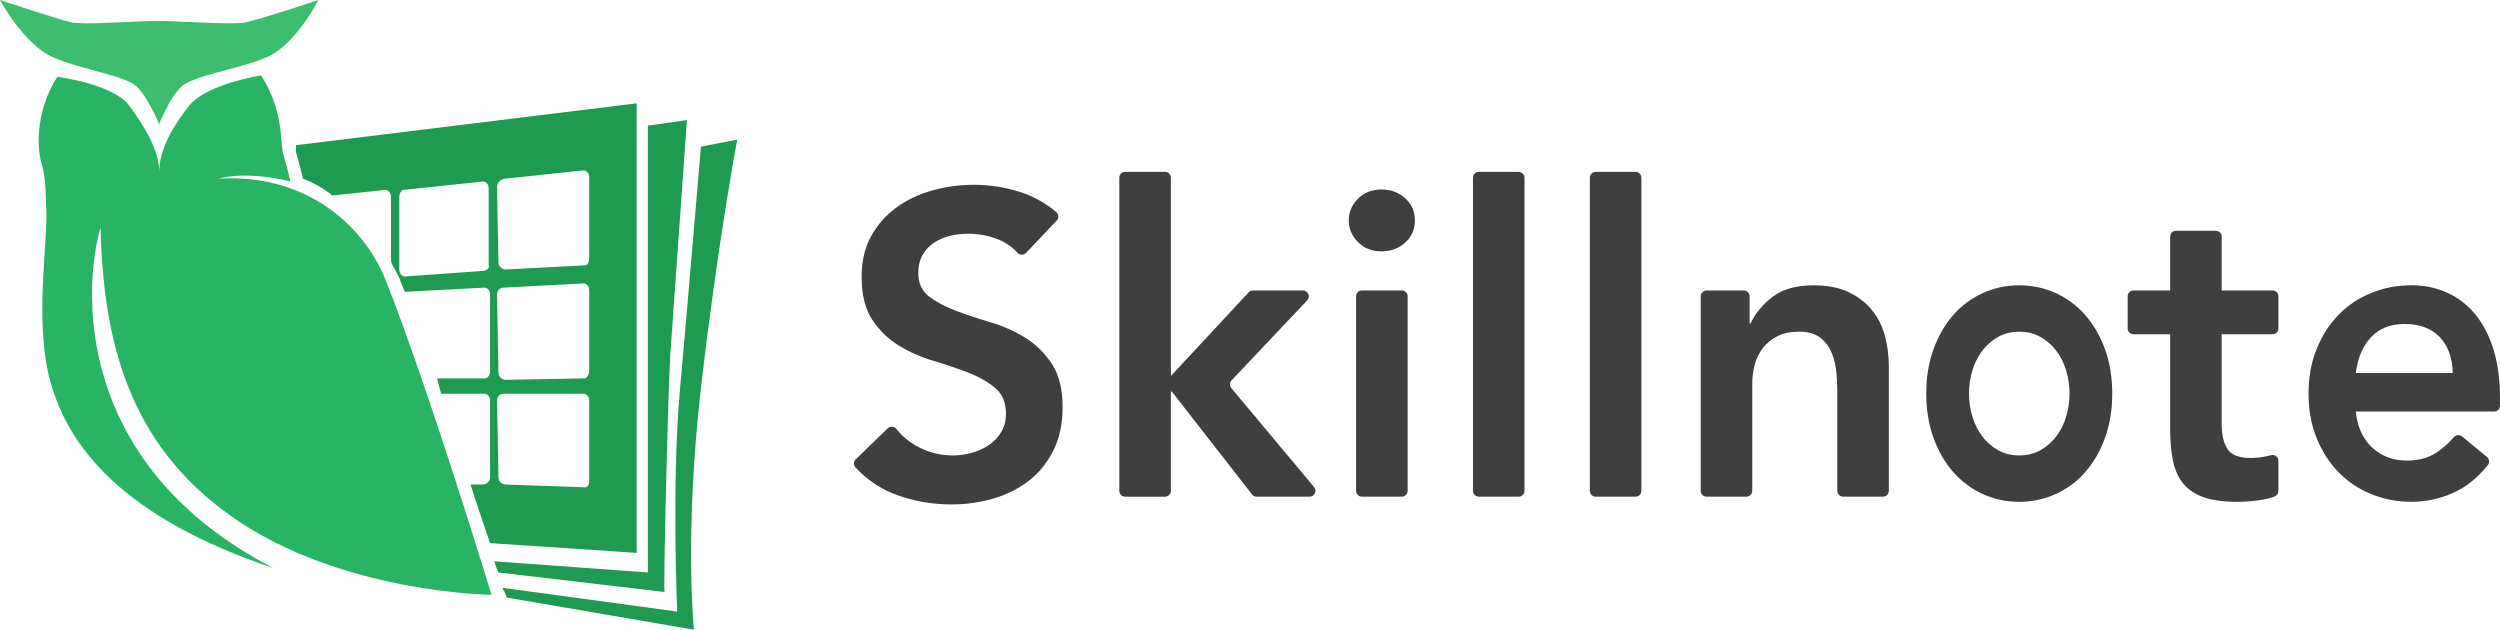
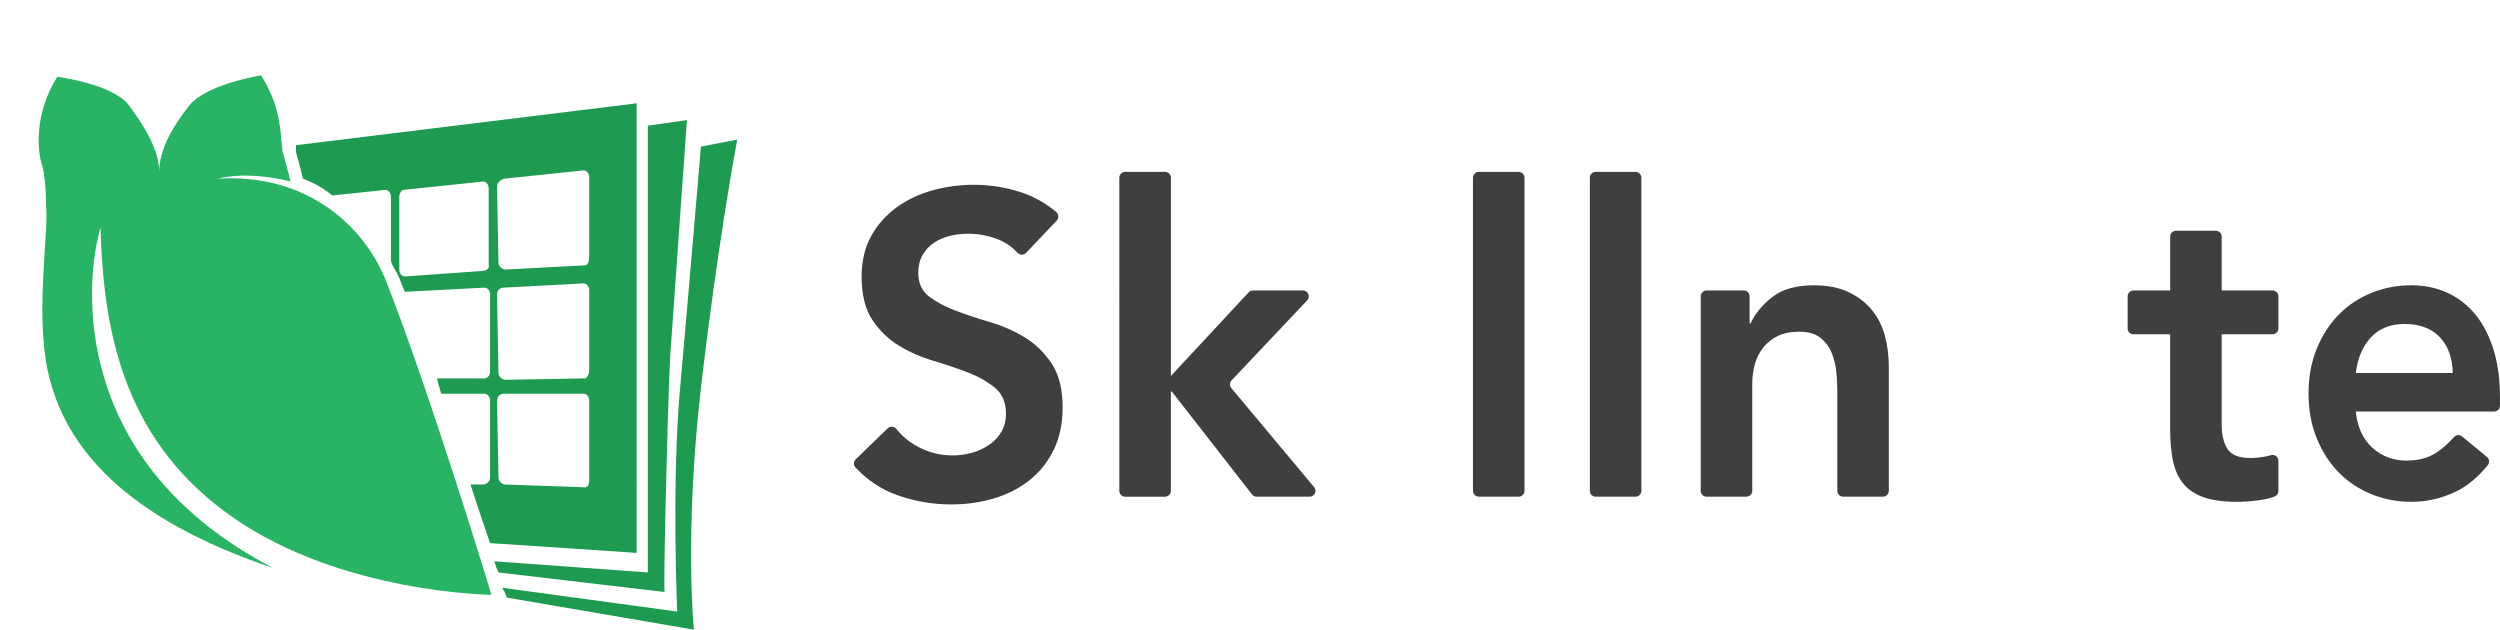
<svg xmlns="http://www.w3.org/2000/svg" id="_イヤー_1" viewBox="0 0 1195.11 301.02">
  <defs>
    <style>.cls-1{fill:#1e9b50;}.cls-2{fill:#3cbe6e;}.cls-3{fill:#3f3f3f;}.cls-4{fill:#28b464;}</style>
  </defs>
  <g>
    <path class="cls-1" d="M325.05,186.22c-4,44.72-1.33,106.13-1.33,106.13l-83.43-11.35c0,1.33,.67,1.33,.67,1.33l1.33,3.34,89.44,15.35s-4.67-45.39,3.34-115.47c8.01-69.42,17.35-118.81,17.35-118.81l-17.35,3.34s-6.01,71.42-10.01,116.14Z" />
    <path class="cls-1" d="M230.94,231.61h-6.01c3.34,10.68,6.67,20.02,9.34,28.03l70.08,4.67V49.39l-162.86,20.02v3.34c2,6.67,3.34,12.68,3.34,12.68h0c5.34,2,10.01,4.67,14.02,8.01l25.36-2.67c1.33,0,2.67,1.33,2.67,3.34v30.04c0,2,2,4.67,3.34,7.34,1.33,2.67,2,5.34,3.34,8.01l38.05-2c1.33,0,2.67,1.33,2.67,3.34v36.71c0,2-1.33,3.34-2.67,3.34h-22.69c.67,2.67,1.33,5.34,2,7.34h20.69c1.33,0,2.67,1.33,2.67,3.34v36.71c0,2-2,3.34-3.34,3.34Zm6.67-142.17c0-2,1.33-3.34,3.34-4l38.05-4c1.33,0,2.67,1.33,2.67,3.34v38.05c0,2-.67,4-2,4l-38.05,2c-1.33,0-3.34-1.33-3.34-3.34l-.67-36.04h0Zm0,51.39c0-2,1.33-3.34,3.34-3.34l38.05-2c1.33,0,2.67,1.33,2.67,3.34v38.05c0,2-.67,3.34-2,4l-38.05,.67c-1.33,0-3.34-1.33-3.34-3.34l-.67-37.38h0Zm0,50.73c0-2,1.33-3.34,3.34-3.34h38.05c1.33,0,2.67,1.33,2.67,3.34v38.05c0,2-.67,3.34-2,3.34l-38.05-1.33c-1.33,0-3.34-1.33-3.34-3.34l-.67-36.71h0Zm-6.67-62.07l-37.38,2.67c-1.33,0-2.67-1.33-2.67-3.34v-34.71c0-2,1.33-3.34,2-3.34l38.05-4c1.33,0,2.67,1.33,2.67,3.34v36.71c.67,1.33-1.33,2.67-2.67,2.67Z" />
    <path class="cls-1" d="M320.38,170.2c2-28.03,8.01-112.8,8.01-112.8l-18.69,2.67v213.59l-73.42-5.34c.67,2,1.33,4,2,5.34l79.43,9.34c-.67,0,1.33-85.43,2.67-112.8Z" />
-     <path class="cls-2" d="M66.08,42.05c5.34,6.01,10.01,17.35,10.01,17.35,0,0,4.67-12.01,10.01-17.35,5.34-6.01,27.37-8.68,41.38-14.68,14.02-6.01,24.7-27.37,24.7-27.37,0,0-28.03,9.34-34.71,10.68-6.67,1.33-31.37-.67-42.05-.67-10.01,0-35.38,2-41.38,.67C28.03,9.34,0,0,0,0,0,0,11.35,21.36,25.36,27.37c13.35,6.01,35.38,8.68,40.71,14.68Z" />
    <path class="cls-4" d="M110.8,246.96c52.06,36.71,124.15,37.38,124.15,37.38,0,0-29.37-96.78-50.73-150.85-10.68-26.03-38.05-50.73-80.09-48.06,15.35-4,34.71,1.33,34.71,1.33,0,0-1.33-6.01-3.34-12.68-2-6.67,.67-20.02-10.68-38.05,0,0-25.36,4-34.04,14.02-8.01,10.01-14.68,21.36-14.68,32.04h0c0-10.01-6.67-21.36-14.68-32.04-8.01-10.01-34.04-13.35-34.04-13.35-11.35,18.02-9.34,36.04-7.34,42.05,2,6.01,2,20.02,2,20.02,1.33,14.02-6.01,54.73,2,83.43,8.68,32.04,35.38,65.41,106.79,89.44C34.04,221.6,40.05,136.16,48.06,108.8c1.33,54.06,13.35,103.46,62.74,138.16Z" />
  </g>
  <g>
    <path class="cls-3" d="M490.49,120.89c-1.13,1.2-3.03,1.15-4.13-.08-2.46-2.75-5.49-4.85-9.08-6.3-4.59-1.85-9.42-2.77-14.48-2.77-3.01,0-5.92,.34-8.73,1.03-2.81,.69-5.34,1.78-7.6,3.29-2.26,1.51-4.08,3.46-5.44,5.85-1.37,2.4-2.05,5.24-2.05,8.52,0,4.93,1.71,8.7,5.13,11.3,3.42,2.6,7.67,4.86,12.73,6.78,5.06,1.92,10.61,3.77,16.64,5.54,6.02,1.78,11.57,4.25,16.64,7.39,5.06,3.15,9.31,7.33,12.73,12.53,3.42,5.2,5.13,12.12,5.13,20.74,0,7.8-1.44,14.62-4.31,20.44-2.87,5.82-6.74,10.65-11.6,14.48-4.86,3.84-10.51,6.71-16.94,8.63-6.44,1.92-13.21,2.88-20.33,2.88-9.04,0-17.73-1.51-26.08-4.52-7.54-2.72-14.13-7.11-19.77-13.17-1.03-1.11-.94-2.86,.15-3.91l15.25-14.77c1.18-1.14,3.1-1.04,4.12,.25,2.87,3.61,6.42,6.51,10.62,8.7,5.13,2.67,10.58,4,16.33,4,3.01,0,6.02-.41,9.04-1.23,3.01-.82,5.75-2.05,8.21-3.7,2.46-1.64,4.45-3.73,5.96-6.26,1.51-2.53,2.26-5.44,2.26-8.73,0-5.34-1.71-9.45-5.13-12.32-3.42-2.88-7.67-5.31-12.73-7.29-5.07-1.98-10.61-3.87-16.64-5.65-6.03-1.78-11.57-4.21-16.64-7.29-5.07-3.08-9.31-7.19-12.73-12.32-3.42-5.13-5.13-12.02-5.13-20.64,0-7.53,1.54-14.03,4.62-19.51,3.08-5.48,7.12-10.03,12.12-13.66,5-3.63,10.71-6.33,17.15-8.11,6.43-1.78,13.01-2.67,19.72-2.67,7.67,0,15.1,1.16,22.28,3.49,6.24,2.02,11.94,5.18,17.1,9.47,1.27,1.06,1.43,2.95,.29,4.15l-14.66,15.45Z" />
    <path class="cls-3" d="M537.88,82.17h19.07c1.54,0,2.79,1.25,2.79,2.79v94.77l37.17-39.98c.53-.57,1.27-.89,2.04-.89h23.95c2.44,0,3.7,2.92,2.02,4.7l-36.17,38.27c-.97,1.03-1.02,2.62-.11,3.7l39.57,47.34c1.52,1.81,.23,4.57-2.14,4.57h-25.34c-.86,0-1.67-.4-2.2-1.07l-38.39-49.24h-.41v47.53c0,1.54-1.25,2.79-2.79,2.79h-19.07c-1.54,0-2.79-1.25-2.79-2.79V84.95c0-1.54,1.25-2.79,2.79-2.79Z" />
-     <path class="cls-3" d="M644.77,105.37c0-3.97,1.47-7.42,4.41-10.37,2.94-2.94,6.67-4.42,11.19-4.42s8.32,1.41,11.4,4.21c3.08,2.81,4.62,6.33,4.62,10.58s-1.54,7.77-4.62,10.58c-3.08,2.81-6.88,4.21-11.4,4.21s-8.25-1.47-11.19-4.42c-2.95-2.94-4.41-6.4-4.41-10.37Zm6.28,33.48h19.07c1.54,0,2.79,1.25,2.79,2.79v93.01c0,1.54-1.25,2.79-2.79,2.79h-19.07c-1.54,0-2.79-1.25-2.79-2.79v-93.01c0-1.54,1.25-2.79,2.79-2.79Z" />
    <path class="cls-3" d="M706.94,82.17h19.04c1.55,0,2.8,1.26,2.8,2.8V234.63c0,1.55-1.26,2.8-2.8,2.8h-19.04c-1.55,0-2.8-1.26-2.8-2.8V84.97c0-1.55,1.26-2.8,2.8-2.8Z" />
    <path class="cls-3" d="M762.81,82.17h19.04c1.55,0,2.8,1.26,2.8,2.8V234.63c0,1.55-1.26,2.8-2.8,2.8h-19.04c-1.55,0-2.8-1.26-2.8-2.8V84.97c0-1.55,1.26-2.8,2.8-2.8Z" />
    <path class="cls-3" d="M815.8,138.85h17.8c1.55,0,2.8,1.26,2.8,2.8v13.01h.41c2.33-4.93,5.88-9.21,10.68-12.84,4.79-3.63,11.3-5.44,19.51-5.44,6.57,0,12.15,1.1,16.74,3.29,4.59,2.19,8.32,5.07,11.19,8.63,2.87,3.56,4.93,7.67,6.16,12.32,1.23,4.66,1.85,9.52,1.85,14.58v59.43c0,1.55-1.26,2.8-2.8,2.8h-19.03c-1.55,0-2.8-1.26-2.8-2.8v-47.1c0-2.74-.14-5.78-.41-9.14-.28-3.35-1-6.5-2.16-9.45-1.16-2.94-2.98-5.41-5.44-7.39-2.46-1.98-5.82-2.98-10.06-2.98s-7.57,.69-10.37,2.05c-2.81,1.37-5.13,3.22-6.98,5.55-1.85,2.33-3.18,5-4.01,8.01-.82,3.01-1.23,6.16-1.23,9.45v51c0,1.55-1.26,2.8-2.8,2.8h-19.04c-1.55,0-2.8-1.26-2.8-2.8v-92.97c0-1.55,1.26-2.8,2.8-2.8Z" />
-     <path class="cls-3" d="M920.84,188.14c0-7.8,1.16-14.89,3.49-21.26,2.33-6.37,5.48-11.81,9.45-16.33,3.97-4.52,8.68-8.01,14.14-10.47,5.45-2.46,11.24-3.7,17.37-3.7s11.92,1.23,17.37,3.7c5.45,2.47,10.16,5.96,14.14,10.47,3.97,4.52,7.12,9.96,9.45,16.33,2.33,6.37,3.49,13.45,3.49,21.26s-1.17,14.89-3.49,21.26c-2.33,6.37-5.48,11.81-9.45,16.33-3.98,4.52-8.69,8.01-14.14,10.47-5.45,2.46-11.24,3.7-17.37,3.7s-11.92-1.23-17.37-3.7c-5.45-2.47-10.16-5.96-14.14-10.47-3.98-4.52-7.13-9.96-9.45-16.33-2.33-6.37-3.49-13.45-3.49-21.26Zm20.44,0c0,3.84,.54,7.53,1.62,11.09,1.08,3.56,2.67,6.71,4.77,9.45,2.1,2.74,4.63,4.93,7.58,6.57,2.95,1.64,6.3,2.46,10.05,2.46s7.1-.82,10.05-2.46c2.95-1.64,5.48-3.83,7.58-6.57,2.1-2.74,3.69-5.88,4.77-9.45,1.08-3.56,1.62-7.26,1.62-11.09s-.54-7.53-1.62-11.09c-1.08-3.56-2.67-6.71-4.77-9.45-2.1-2.74-4.63-4.93-7.58-6.57-2.95-1.64-6.3-2.46-10.05-2.46s-7.1,.82-10.05,2.46c-2.95,1.64-5.48,3.84-7.58,6.57-2.1,2.74-3.69,5.89-4.77,9.45-1.08,3.56-1.62,7.26-1.62,11.09Z" />
    <path class="cls-3" d="M1017.11,156.99v-15.34c0-1.55,1.26-2.8,2.8-2.8h17.53v-25.74c0-1.55,1.26-2.8,2.8-2.8h19.03c1.55,0,2.8,1.26,2.8,2.8v25.74h24.31c1.55,0,2.8,1.26,2.8,2.8v15.34c0,1.55-1.26,2.8-2.8,2.8h-24.31v43.13c0,4.93,.93,8.83,2.77,11.71,1.85,2.87,5.51,4.31,10.99,4.31,2.19,0,4.59-.24,7.19-.72,.93-.17,1.79-.38,2.58-.63,1.78-.56,3.58,.82,3.58,2.69v14.46c0,1.2-.76,2.25-1.89,2.66-2.21,.81-4.76,1.41-7.66,1.78-3.77,.48-7.09,.72-9.96,.72-6.57,0-11.95-.72-16.12-2.16-4.18-1.44-7.46-3.63-9.86-6.57-2.4-2.94-4.04-6.6-4.93-10.99-.89-4.38-1.33-9.45-1.33-15.2v-45.18h-17.53c-1.55,0-2.8-1.26-2.8-2.8Z" />
    <path class="cls-3" d="M1126.18,196.77c.75,7.39,3.39,13.14,7.91,17.25,4.52,4.11,9.98,6.16,16.38,6.16,5.65,0,10.39-1.26,14.22-3.8,3.07-2.03,5.83-4.48,8.3-7.34,1.02-1.18,2.76-1.4,3.97-.41l11.91,9.81c1.17,.96,1.39,2.71,.43,3.89-4.84,6-10.19,10.35-16.04,13.04-6.53,3.01-13.37,4.52-20.53,4.52-6.78,0-13.18-1.23-19.21-3.7-6.03-2.47-11.24-5.96-15.63-10.47-4.4-4.52-7.88-9.96-10.45-16.33-2.57-6.37-3.86-13.45-3.86-21.26s1.28-14.89,3.86-21.26c2.57-6.37,6.06-11.81,10.45-16.33,4.39-4.52,9.6-8.01,15.63-10.47,6.03-2.46,12.43-3.7,19.21-3.7,6.28,0,12.02,1.2,17.23,3.59,5.21,2.4,9.67,5.85,13.37,10.37,3.7,4.52,6.59,10.1,8.66,16.74,2.07,6.64,3.11,14.27,3.11,22.9v3.97c0,1.55-1.26,2.8-2.8,2.8h-66.13Zm46.33-18.48c-.13-7.26-2.2-12.97-6.22-17.15-4.02-4.17-9.6-6.26-16.76-6.26-6.78,0-12.15,2.12-16.1,6.37-3.95,4.25-6.37,9.93-7.25,17.05h46.33Z" />
  </g>
</svg>